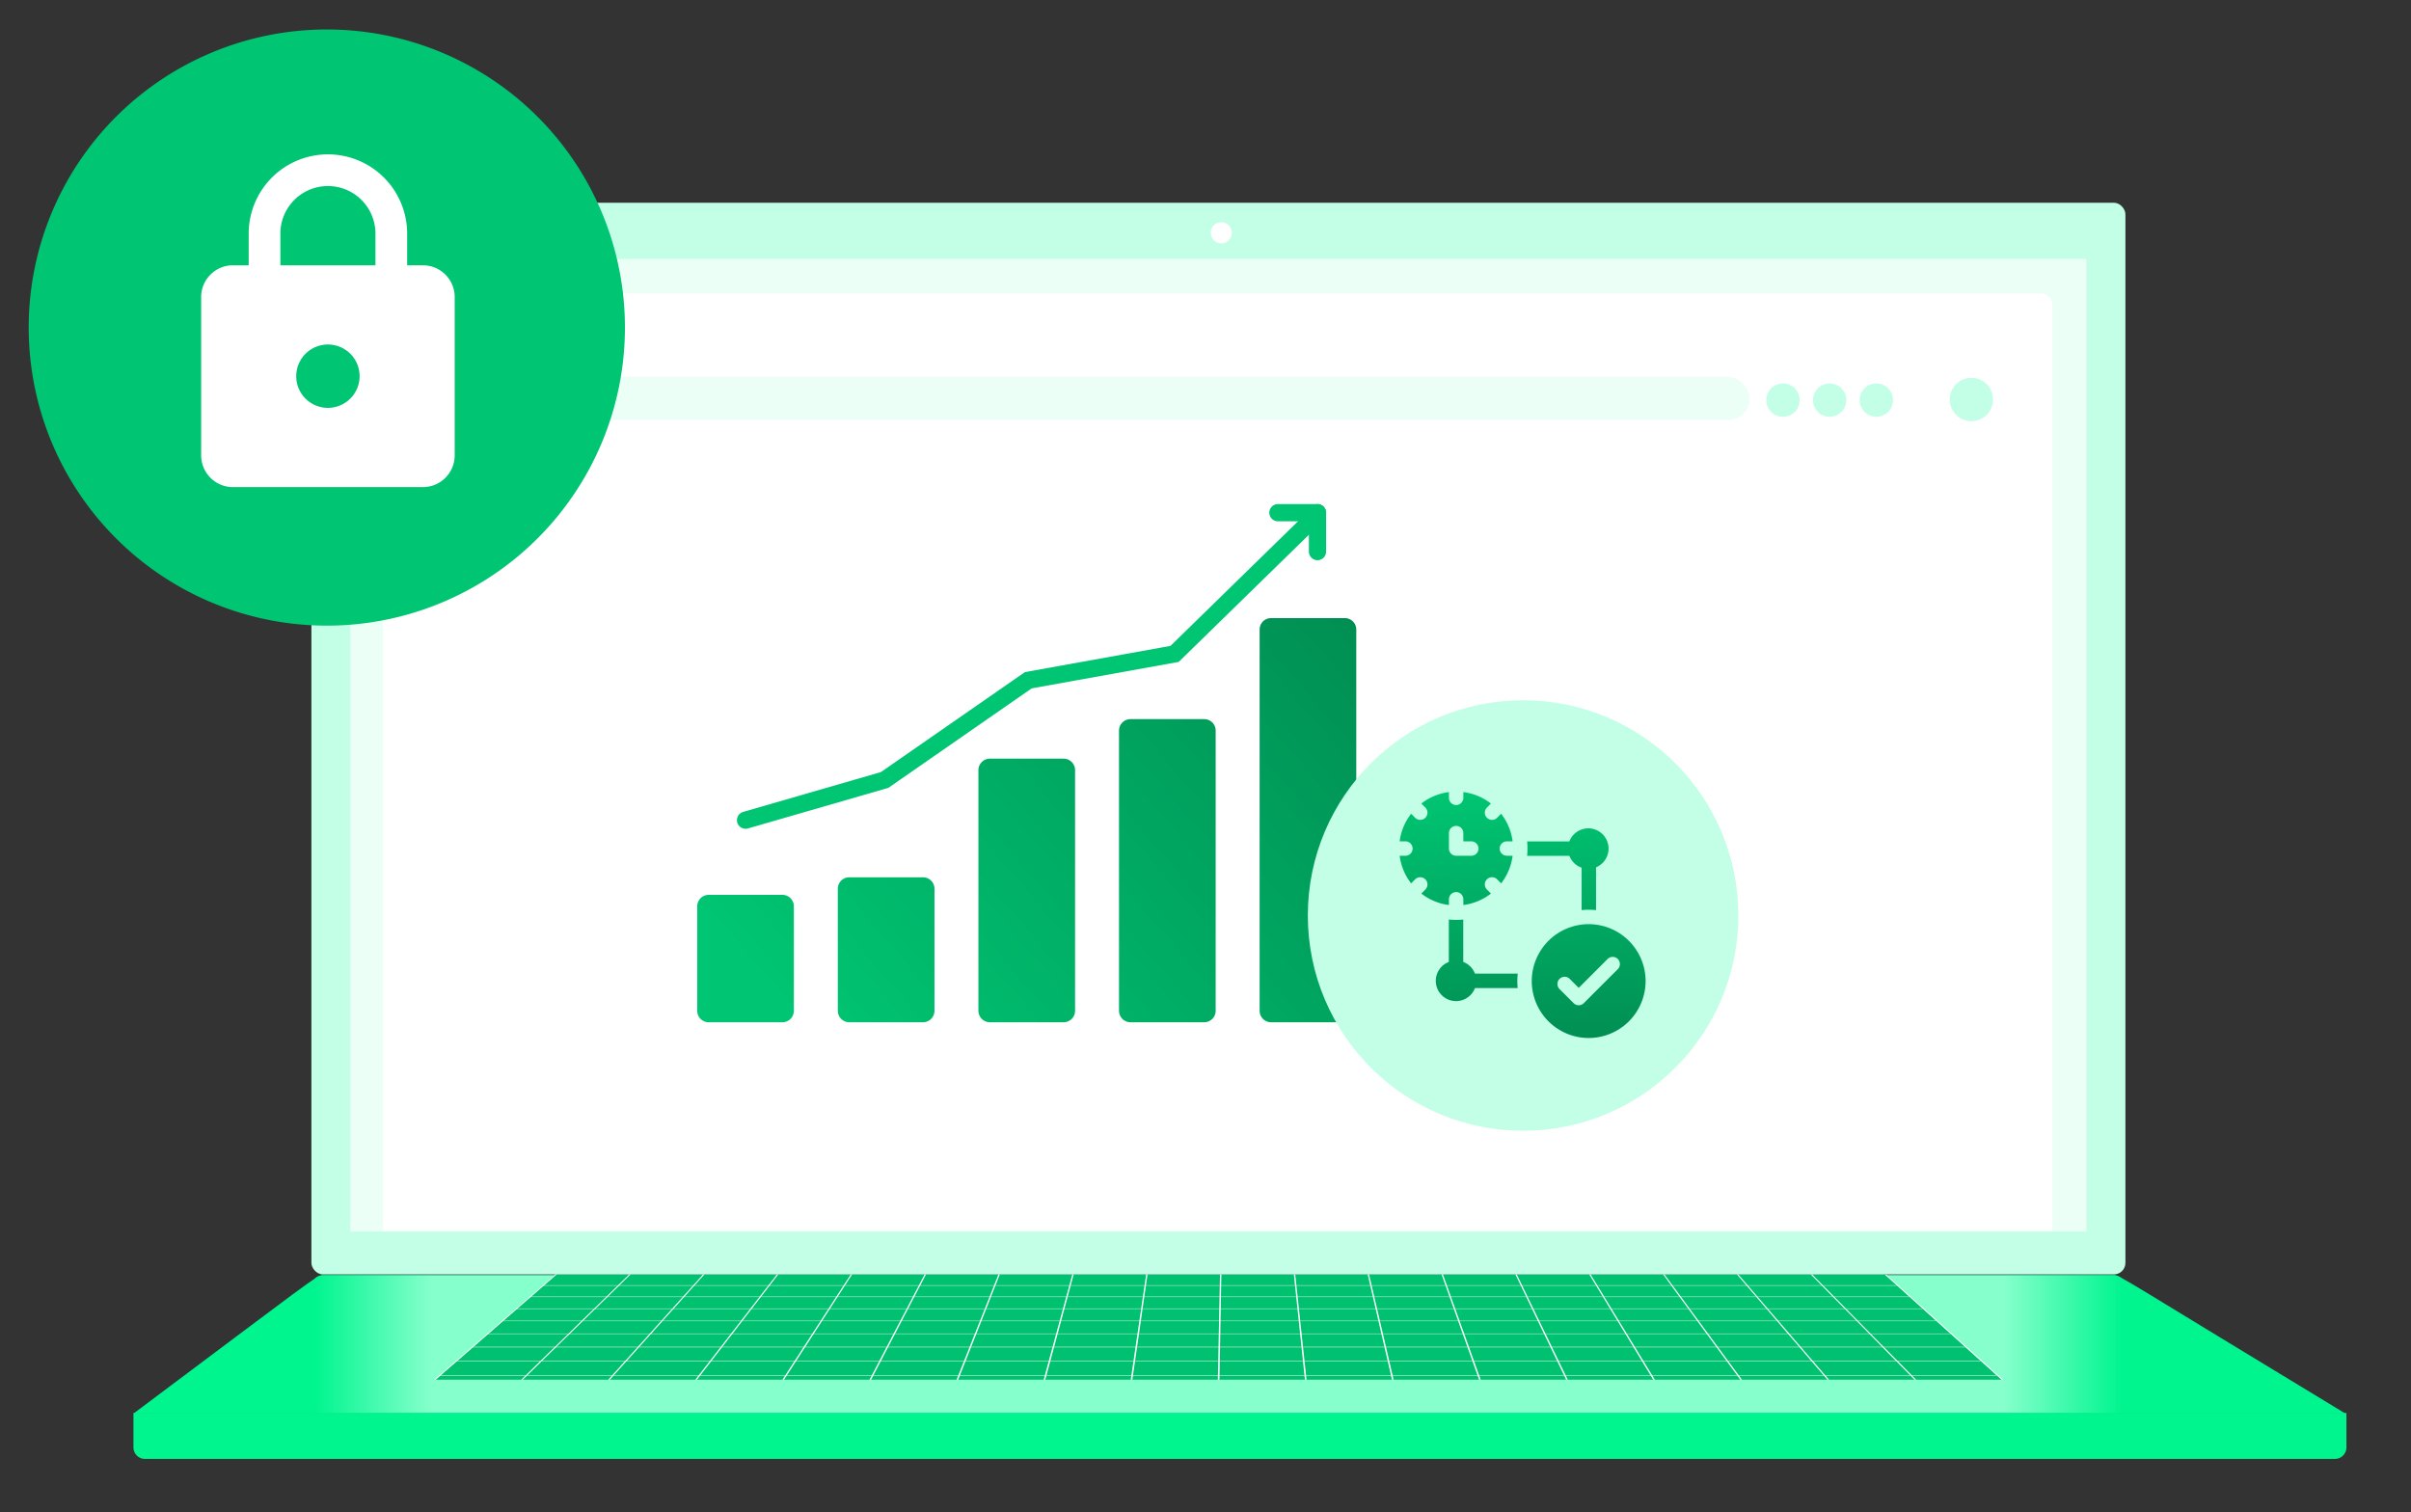
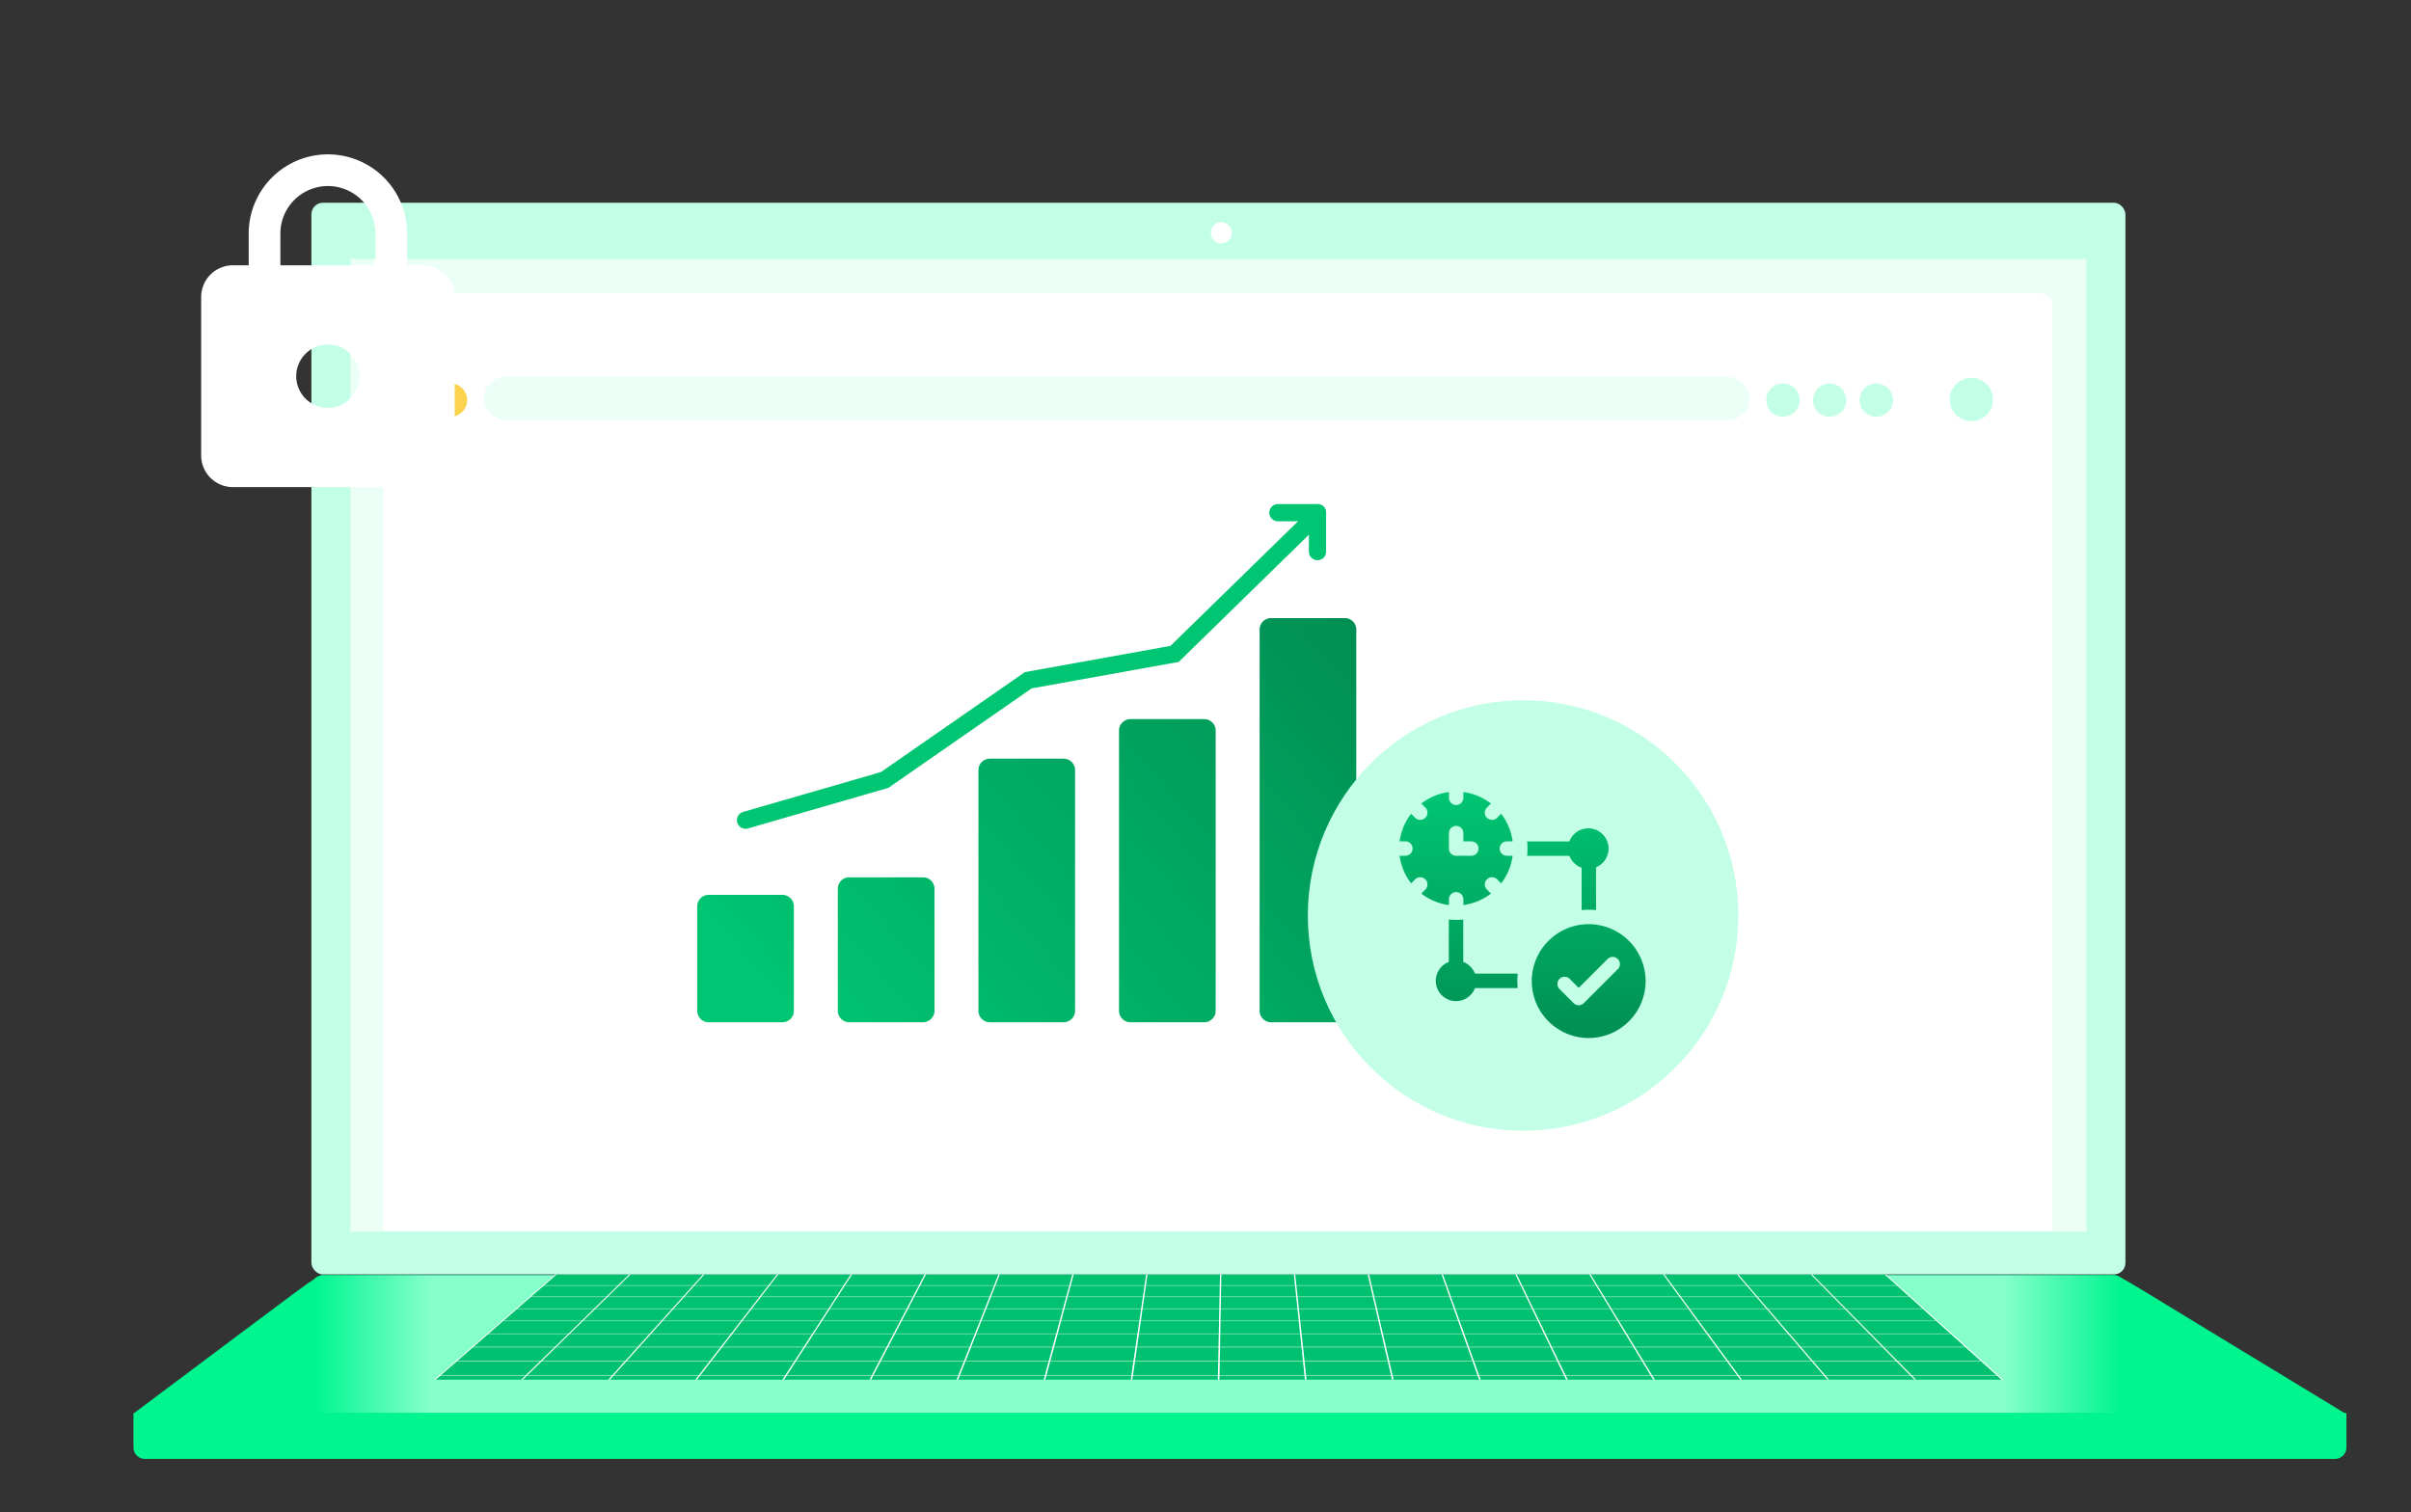
<svg xmlns="http://www.w3.org/2000/svg" xmlns:xlink="http://www.w3.org/1999/xlink" width="840" height="527" viewBox="0 0 840 527">
  <rect x="0" y="0" width="840" height="527" fill="#333333" stroke="none" />
  <defs>
    <linearGradient id="linear-gradient" y1="0.5" x2="1" y2="0.5" gradientUnits="objectBoundingBox">
      <stop offset="0" stop-color="#00f58f" />
      <stop offset="0.064" stop-color="#85ffcc" />
      <stop offset="0.935" stop-color="#86ffcc" />
      <stop offset="1" stop-color="#00f58f" />
    </linearGradient>
    <linearGradient id="linear-gradient-2" y1="0.704" x2="1" y2="0.231" gradientUnits="objectBoundingBox">
      <stop offset="0" stop-color="#00c572" />
      <stop offset="1" stop-color="#008f53" />
    </linearGradient>
    <linearGradient id="linear-gradient-3" x1="0.627" y1="0" x2="0.649" y2="1" xlink:href="#linear-gradient-2" />
    <clipPath id="clip-ilink-data-accuracy-and-productivity">
      <rect width="840" height="527" />
    </clipPath>
  </defs>
  <g id="ilink-data-accuracy-and-productivity" clip-path="url(#clip-ilink-data-accuracy-and-productivity)">
    <path id="Path_186771" data-name="Path 186771" d="M4,0H628c2.209,0,4,1.791,80.667,48.2H-62C0,1.791,1.791,0,4,0Z" transform="translate(108.5 444.352)" fill="#00f58f" />
    <path id="Rectangle_3833" data-name="Rectangle 3833" d="M4,0H628a4,4,0,0,1,4,4V48a0,0,0,0,1,0,0H0a0,0,0,0,1,0,0V4A4,4,0,0,1,4,0Z" transform="translate(108.5 444.352)" fill="url(#linear-gradient)" />
    <path id="Rectangle_3834" data-name="Rectangle 3834" d="M0,0H771a0,0,0,0,1,0,0V12a4,4,0,0,1-4,4H4a4,4,0,0,1-4-4V0A0,0,0,0,1,0,0Z" transform="translate(46.5 492.352)" fill="#00f58f" />
    <g id="Group_27429" data-name="Group 27429" transform="translate(108.5 70.648)">
      <rect id="Rectangle_97" data-name="Rectangle 97" width="632" height="373.407" rx="4" fill="#c2ffe6" />
      <rect id="Rectangle_98" data-name="Rectangle 98" width="604.839" height="338.889" transform="translate(13.58 19.58)" fill="#ebfff7" />
      <ellipse id="Ellipse_24" data-name="Ellipse 24" cx="3.68" cy="3.679" rx="3.68" ry="3.679" transform="translate(313.324 6.79)" fill="#fff" />
    </g>
    <path id="Rectangle_190" data-name="Rectangle 190" d="M4,0H577.563a4,4,0,0,1,4,4V326.71a0,0,0,0,1,0,0H0a0,0,0,0,1,0,0V4A4,4,0,0,1,4,0Z" transform="translate(133.5 102.248)" fill="#fff" />
    <rect id="Rectangle_191" data-name="Rectangle 191" width="441.012" height="15.101" rx="7.55" transform="translate(168.566 131.287)" fill="#ebfff7" />
    <circle id="Ellipse_54" data-name="Ellipse 54" cx="5.808" cy="5.808" r="5.808" transform="translate(615.386 133.609)" fill="#c2ffe6" />
    <circle id="Ellipse_55" data-name="Ellipse 55" cx="5.808" cy="5.808" r="5.808" transform="translate(151.142 133.609)" fill="#fbd34d" />
    <circle id="Ellipse_56" data-name="Ellipse 56" cx="5.808" cy="5.808" r="5.808" transform="translate(631.648 133.609)" fill="#c2ffe6" />
    <circle id="Ellipse_57" data-name="Ellipse 57" cx="5.808" cy="5.808" r="5.808" transform="translate(647.91 133.609)" fill="#c2ffe6" />
    <path id="Path_275" data-name="Path 275" d="M7.545,0A7.545,7.545,0,1,1,0,7.545,7.545,7.545,0,0,1,7.545,0Z" transform="translate(679.295 131.656)" fill="#c2ffe6" />
    <g id="Group_27519" data-name="Group 27519" transform="translate(-4 -3.73)">
-       <path id="Path_186994" data-name="Path 186994" d="M103.865,0A103.865,103.865,0,1,1,0,103.865,103.865,103.865,0,0,1,103.865,0Z" transform="translate(14 14)" fill="#00c572" />
      <g id="https_24dp" transform="translate(52 52)">
        <path id="Path_186685" data-name="Path 186685" d="M0,0H132.5V132.5H0Z" fill="none" />
        <path id="Path_186686" data-name="Path 186686" d="M81.292,39.646H75.771V28.6a27.6,27.6,0,0,0-55.208,0V39.646H15.042A11.074,11.074,0,0,0,4,50.688V105.9a11.074,11.074,0,0,0,11.042,11.042h66.25A11.074,11.074,0,0,0,92.333,105.9V50.688A11.074,11.074,0,0,0,81.292,39.646ZM48.167,89.333A11.042,11.042,0,1,1,59.208,78.292,11.074,11.074,0,0,1,48.167,89.333ZM31.6,39.646V28.6a16.562,16.562,0,1,1,33.125,0V39.646Z" transform="translate(18.083 4.521)" fill="#fff" />
      </g>
    </g>
    <path id="Union_103" data-name="Union 103" d="M4,140.832a4,4,0,0,1-4-4V100.439a4,4,0,0,1,4-4H29.677a4,4,0,0,1,4,4v36.392a4,4,0,0,1-4,4Zm195.941,0a4,4,0,0,1-4-4V4a4,4,0,0,1,4-4h25.677a4,4,0,0,1,4,4V136.831a4,4,0,0,1-4,4Zm-48.985,0a4,4,0,0,1-4-4V39.208a4,4,0,0,1,4-4h25.677a4,4,0,0,1,4,4v97.624a4,4,0,0,1-4,4Zm-48.985,0a4,4,0,0,1-4-4V52.984a4,4,0,0,1,4-4h25.677a4,4,0,0,1,4,4v83.847a4,4,0,0,1-4,4Zm-48.985,0a4,4,0,0,1-4-4V94.316a4,4,0,0,1,4-4H78.663a4,4,0,0,1,4,4v42.516a4,4,0,0,1-4,4Z" transform="translate(242.913 215.369)" fill="url(#linear-gradient-2)" />
    <g id="arrow" transform="translate(259.751 178.643)">
      <path id="Path_283" data-name="Path 283" d="M8314-4348.172l48.449-14.007,50.056-34.748,50.978-9.185,46.458-45.387" transform="translate(-8314.001 4455.315)" fill="none" stroke="#00c572" stroke-linecap="round" stroke-width="6" />
      <g id="Group_255" data-name="Group 255" transform="translate(199.268 0) rotate(90)">
        <line id="Line_16" data-name="Line 16" y2="13.79" transform="translate(0 0)" fill="none" stroke="#00c572" stroke-linecap="round" stroke-width="6" />
        <line id="Line_17" data-name="Line 17" x1="13.564" transform="translate(0 0)" fill="none" stroke="#00c572" stroke-linecap="round" stroke-width="6" />
      </g>
    </g>
    <g id="Group_27520" data-name="Group 27520" transform="translate(173.65 17)">
      <circle id="Ellipse_521" data-name="Ellipse 521" cx="75" cy="75" r="75" transform="translate(282 227)" fill="#c2ffe6" />
      <path id="Union_102" data-name="Union 102" d="M-1742.98,20278.852a19.853,19.853,0,0,1,19.832-19.832,19.855,19.855,0,0,1,19.834,19.832,19.855,19.855,0,0,1-19.834,19.832A19.853,19.853,0,0,1-1742.98,20278.852Zm9.685-.764a2.515,2.515,0,0,0,0,3.555l4.9,4.9a2.506,2.506,0,0,0,1.776.736,2.507,2.507,0,0,0,1.778-.736l11.837-11.836a2.513,2.513,0,0,0,0-3.553,2.51,2.51,0,0,0-3.553,0l-10.061,10.061-3.127-3.129a2.5,2.5,0,0,0-1.777-.734A2.5,2.5,0,0,0-1733.295,20278.088Zm-43.12.686a7.056,7.056,0,0,1,4.545-6.594V20257.4a25.47,25.47,0,0,0,2.545.129,24.207,24.207,0,0,0,2.479-.125v14.773a7.076,7.076,0,0,1,4.081,4.082h14.894a25.228,25.228,0,0,0-.135,2.588q0,1.233.12,2.436h-14.879a7.057,7.057,0,0,1-6.594,4.545A7.055,7.055,0,0,1-1776.414,20278.773Zm53.266-24.777q-1.243,0-2.455.117v-14.766a7.078,7.078,0,0,1-4.26-4.141H-1744.6a24.654,24.654,0,0,0,.129-2.533c0-.842-.043-1.67-.124-2.49h14.72a7.062,7.062,0,0,1,6.6-4.553,7.058,7.058,0,0,1,7.056,7.059,7.057,7.057,0,0,1-4.362,6.52v14.916C-1721.423,20254.041-1722.28,20254-1723.148,20254Zm-43.664-3.643a2.511,2.511,0,0,0-2.513-2.512,2.51,2.51,0,0,0-2.511,2.512v1.994a19.74,19.74,0,0,1-9.617-3.994l1.4-1.4a2.51,2.51,0,0,0,0-3.553,2.512,2.512,0,0,0-3.552,0l-1.4,1.4a19.73,19.73,0,0,1-3.993-9.617H-1787a2.511,2.511,0,0,0,2.511-2.512,2.512,2.512,0,0,0-2.511-2.512H-1789a19.73,19.73,0,0,1,3.993-9.617l1.4,1.4a2.494,2.494,0,0,0,1.776.736,2.5,2.5,0,0,0,1.776-.736,2.51,2.51,0,0,0,0-3.553l-1.4-1.4a19.7,19.7,0,0,1,9.617-3.994v2a2.512,2.512,0,0,0,2.511,2.512,2.512,2.512,0,0,0,2.513-2.512v-2a19.7,19.7,0,0,1,9.616,3.994l-1.4,1.4a2.513,2.513,0,0,0,0,3.553,2.5,2.5,0,0,0,1.776.736,2.5,2.5,0,0,0,1.778-.736l1.4-1.4a19.751,19.751,0,0,1,3.993,9.617h-1.995a2.512,2.512,0,0,0-2.513,2.512,2.511,2.511,0,0,0,2.513,2.512h1.995a19.751,19.751,0,0,1-3.993,9.617l-1.4-1.4a2.514,2.514,0,0,0-3.553,0,2.513,2.513,0,0,0,0,3.553l1.4,1.4a19.741,19.741,0,0,1-9.616,3.994Zm-5.026-23.061v5.387a2.512,2.512,0,0,0,2.511,2.512h5.292a2.512,2.512,0,0,0,2.511-2.512,2.512,2.512,0,0,0-2.511-2.512h-2.779v-2.875a2.514,2.514,0,0,0-2.513-2.514A2.514,2.514,0,0,0-1771.838,20227.293Z" transform="translate(2102.998 -19954)" fill="url(#linear-gradient-3)" />
    </g>
    <g id="Group_27430" data-name="Group 27430" transform="translate(2404.937 3547.428)">
      <path id="Rectangle_256" data-name="Rectangle 256" d="M42.227,0H505.342L546.09,36.684H0Z" transform="translate(-2253.581 -3103.369)" fill="#00c170" />
      <g id="Group_283" data-name="Group 283" transform="translate(-7 -54)">
        <g id="Line_18" data-name="Line 18" transform="translate(-2204.614 -3049.4)" fill="none">
          <path d="M463.249.059H.068" stroke="none" />
          <path d="M 463.314 0.118 L 0 0.118 L 0.135 0 L 463.184 0 L 463.314 0.118 Z" stroke="none" fill="#fff" />
        </g>
        <g id="Line_18-2" data-name="Line 18" transform="translate(-2209.02 -3045.58)" fill="none">
-           <path d="M471.9.061H.07" stroke="none" />
          <path d="M 471.965 0.122 L 0 0.122 L 0.14 0 L 471.83 0 L 471.965 0.122 Z" stroke="none" fill="#fff" />
        </g>
        <g id="Line_18-3" data-name="Line 18" transform="translate(-2213.592 -3041.615)" fill="none">
          <path d="M480.873.063H.073" stroke="none" />
          <path d="M 480.943 0.126 L -8.676620927872136e-05 0.126 L 0.145 -0 L 480.803 -0 L 480.943 0.126 Z" stroke="none" fill="#fff" />
        </g>
        <g id="Line_18-4" data-name="Line 18" transform="translate(-2218.342 -3037.494)" fill="none">
          <path d="M490.2.065H.076" stroke="none" />
          <path d="M 490.271 0.13 L -5.014714042772539e-05 0.13 L 0.151 -0.001 L 490.125 -0.001 L 490.271 0.13 Z" stroke="none" fill="#fff" />
        </g>
        <g id="Line_18-5" data-name="Line 18" transform="translate(-2223.28 -3033.215)" fill="none">
          <path d="M499.892.069H.079" stroke="none" />
          <path d="M 499.967 0.137 L -7.027004903648049e-05 0.137 L 0.157 0.001 L 499.816 0.001 L 499.967 0.137 Z" stroke="none" fill="#fff" />
        </g>
        <g id="Path_291" data-name="Path 291" transform="translate(-2246.706 -3049.377)" fill="none">
          <path d="M42.5,0,.281,36.708" stroke="none" />
          <path d="M 0.562 36.708 L 0.001 36.708 L 42.265 0.005 L 42.741 0.005 L 0.562 36.708 Z" stroke="none" fill="#fff" />
        </g>
        <g id="Path_291-2" data-name="Path 291" transform="translate(-2216.365 -3049.377)" fill="none">
          <path d="M37.891,0,.281,36.708" stroke="none" />
          <path d="M 0.562 36.708 L 0 36.708 L 37.652 0.005 L 38.129 0.005 L 0.562 36.708 Z" stroke="none" fill="#fff" />
        </g>
        <g id="Path_291-3" data-name="Path 291" transform="translate(-2186.025 -3049.377)" fill="none">
          <path d="M33.279,0l-33,36.7" stroke="none" />
          <path d="M 0.562 36.708 L 0 36.708 L 33.041 0.005 L 33.517 0.005 L 0.562 36.708 Z" stroke="none" fill="#fff" />
        </g>
        <g id="Path_291-4" data-name="Path 291" transform="translate(-2155.684 -3049.377)" fill="none">
          <path d="M28.667,0,.281,36.708" stroke="none" />
          <path d="M 0.562 36.708 L 0 36.708 L 28.428 0.005 L 28.905 0.005 L 0.562 36.708 Z" stroke="none" fill="#fff" />
        </g>
        <g id="Path_291-5" data-name="Path 291" transform="translate(-2125.343 -3049.377)" fill="none">
          <path d="M24.054,0,.281,36.708" stroke="none" />
          <path d="M 0.562 36.708 L -0 36.708 L 23.816 0.005 L 24.293 0.005 L 0.562 36.708 Z" stroke="none" fill="#fff" />
        </g>
        <g id="Path_291-6" data-name="Path 291" transform="translate(-2095.002 -3049.377)" fill="none">
          <path d="M19.442,0,.281,36.708" stroke="none" />
          <path d="M 0.562 36.708 L -0 36.708 L 19.204 0.005 L 19.681 0.005 L 0.562 36.708 Z" stroke="none" fill="#fff" />
        </g>
        <g id="Path_291-7" data-name="Path 291" transform="translate(-2064.662 -3049.377)" fill="none">
          <path d="M14.83,0,.281,36.708" stroke="none" />
          <path d="M 0.562 36.708 L 0 36.708 L 14.592 0.005 L 15.069 0.005 L 0.562 36.708 Z" stroke="none" fill="#fff" />
        </g>
        <g id="Path_291-8" data-name="Path 291" transform="translate(-2034.321 -3049.377)" fill="none">
          <path d="M10.218,0,.281,36.708" stroke="none" />
          <path d="M 0.562 36.708 L 0 36.708 L 9.98 0.005 L 10.457 0.005 L 0.562 36.708 Z" stroke="none" fill="#fff" />
        </g>
        <g id="Path_291-9" data-name="Path 291" transform="translate(-2003.98 -3049.377)" fill="none">
          <path d="M5.606,0,.281,36.708" stroke="none" />
          <path d="M 0.562 36.708 L -0 36.708 L 5.368 0.005 L 5.844 0.005 L 0.562 36.708 Z" stroke="none" fill="#fff" />
        </g>
        <g id="Path_291-10" data-name="Path 291" transform="translate(-1973.64 -3049.377)" fill="none">
          <path d="M.994,0l-.713,36.7" stroke="none" />
          <path d="M 0.562 36.708 L -0 36.708 L 0.756 0.005 L 1.232 0.005 L 0.562 36.708 Z" stroke="none" fill="#fff" />
        </g>
        <g id="Path_291-11" data-name="Path 291" transform="translate(-1947.156 -3049.377)" fill="none">
          <path d="M.239,0l3.9,36.7" stroke="none" />
          <path d="M 4.418 36.708 L 3.857 36.708 L 0 0.005 L 0.477 0.005 L 4.418 36.708 Z" stroke="none" fill="#fff" />
        </g>
        <g id="Path_291-12" data-name="Path 291" transform="translate(-1921.427 -3049.377)" fill="none">
          <path d="M.239,0l8.511,36.7" stroke="none" />
          <path d="M 9.03 36.708 L 8.469 36.708 L 0 0.005 L 0.477 0.005 L 9.03 36.708 Z" stroke="none" fill="#fff" />
        </g>
        <g id="Path_291-13" data-name="Path 291" transform="translate(-1895.698 -3049.377)" fill="none">
          <path d="M.239,0l13.123,36.7" stroke="none" />
          <path d="M 13.643 36.708 L 13.081 36.708 L 0.001 0.005 L 0.477 0.005 L 13.643 36.708 Z" stroke="none" fill="#fff" />
        </g>
        <g id="Path_291-14" data-name="Path 291" transform="translate(-1869.969 -3049.377)" fill="none">
          <path d="M.238,0l17.735,36.7" stroke="none" />
          <path d="M 18.254 36.708 L 17.692 36.708 L 0 0.005 L 0.476 0.005 L 18.254 36.708 Z" stroke="none" fill="#fff" />
        </g>
        <g id="Path_291-15" data-name="Path 291" transform="translate(-1844.241 -3049.377)" fill="none">
          <path d="M.238,0l22.347,36.7" stroke="none" />
          <path d="M 22.866 36.708 L 22.304 36.708 L 0 0.005 L 0.476 0.005 L 22.866 36.708 Z" stroke="none" fill="#fff" />
        </g>
        <g id="Path_291-16" data-name="Path 291" transform="translate(-1818.512 -3049.377)" fill="none">
          <path d="M.238,0,27.2,36.708" stroke="none" />
          <path d="M 27.478 36.708 L 26.917 36.708 L 0 0.005 L 0.476 0.005 L 27.478 36.708 Z" stroke="none" fill="#fff" />
        </g>
        <g id="Path_291-17" data-name="Path 291" transform="translate(-1792.784 -3049.377)" fill="none">
          <path d="M.238,0l31.571,36.7" stroke="none" />
          <path d="M 32.091 36.708 L 31.529 36.708 L 0 0.005 L 0.477 0.005 L 32.091 36.708 Z" stroke="none" fill="#fff" />
        </g>
        <g id="Path_291-18" data-name="Path 291" transform="translate(-1767.055 -3049.377)" fill="none">
          <path d="M.239,0l36.183,36.7" stroke="none" />
          <path d="M 36.703 36.708 L 36.141 36.708 L 0 0.005 L 0.477 0.005 L 36.703 36.708 Z" stroke="none" fill="#fff" />
        </g>
        <g id="Path_291-19" data-name="Path 291" transform="translate(-1741.326 -3049.377)" fill="none">
          <path d="M.239,0l40.8,36.7" stroke="none" />
          <path d="M 41.315 36.708 L 40.753 36.708 L 0.001 0.005 L 0.477 0.005 L 41.315 36.708 Z" stroke="none" fill="#fff" />
        </g>
        <g id="Line_18-6" data-name="Line 18" transform="translate(-2228.417 -3028.762)" fill="none">
          <path d="M509.977.072H.082" stroke="none" />
          <path d="M 510.055 0.144 L 0 0.144 L 0.164 0.001 L 509.898 0.001 L 510.055 0.144 Z" stroke="none" fill="#fff" />
        </g>
        <g id="Line_18-7" data-name="Line 18" transform="translate(-2233.766 -3024.123)" fill="none">
          <path d="M520.476.075H.085" stroke="none" />
          <path d="M 520.558 0.149 L -4.769072984345257e-05 0.149 L 0.17 0.001 L 520.394 0.001 L 520.558 0.149 Z" stroke="none" fill="#fff" />
        </g>
        <g id="Line_18-8" data-name="Line 18" transform="translate(-2239.34 -3019.289)" fill="none">
          <path d="M531.418.077H.089" stroke="none" />
          <path d="M 531.503 0.154 L -1.075557884178124e-05 0.154 L 0.178 -0 L 531.332 -0 L 531.503 0.154 Z" stroke="none" fill="#fff" />
        </g>
        <g id="Line_18-9" data-name="Line 18" transform="translate(-2245.153 -3014.248)" fill="none">
          <path d="M542.829.08H.093" stroke="none" />
          <path d="M 542.918 0.16 L -5.253580093267374e-05 0.16 L 0.185 -0.001 L 542.74 -0.001 L 542.918 0.16 Z" stroke="none" fill="#fff" />
        </g>
      </g>
    </g>
  </g>
</svg>